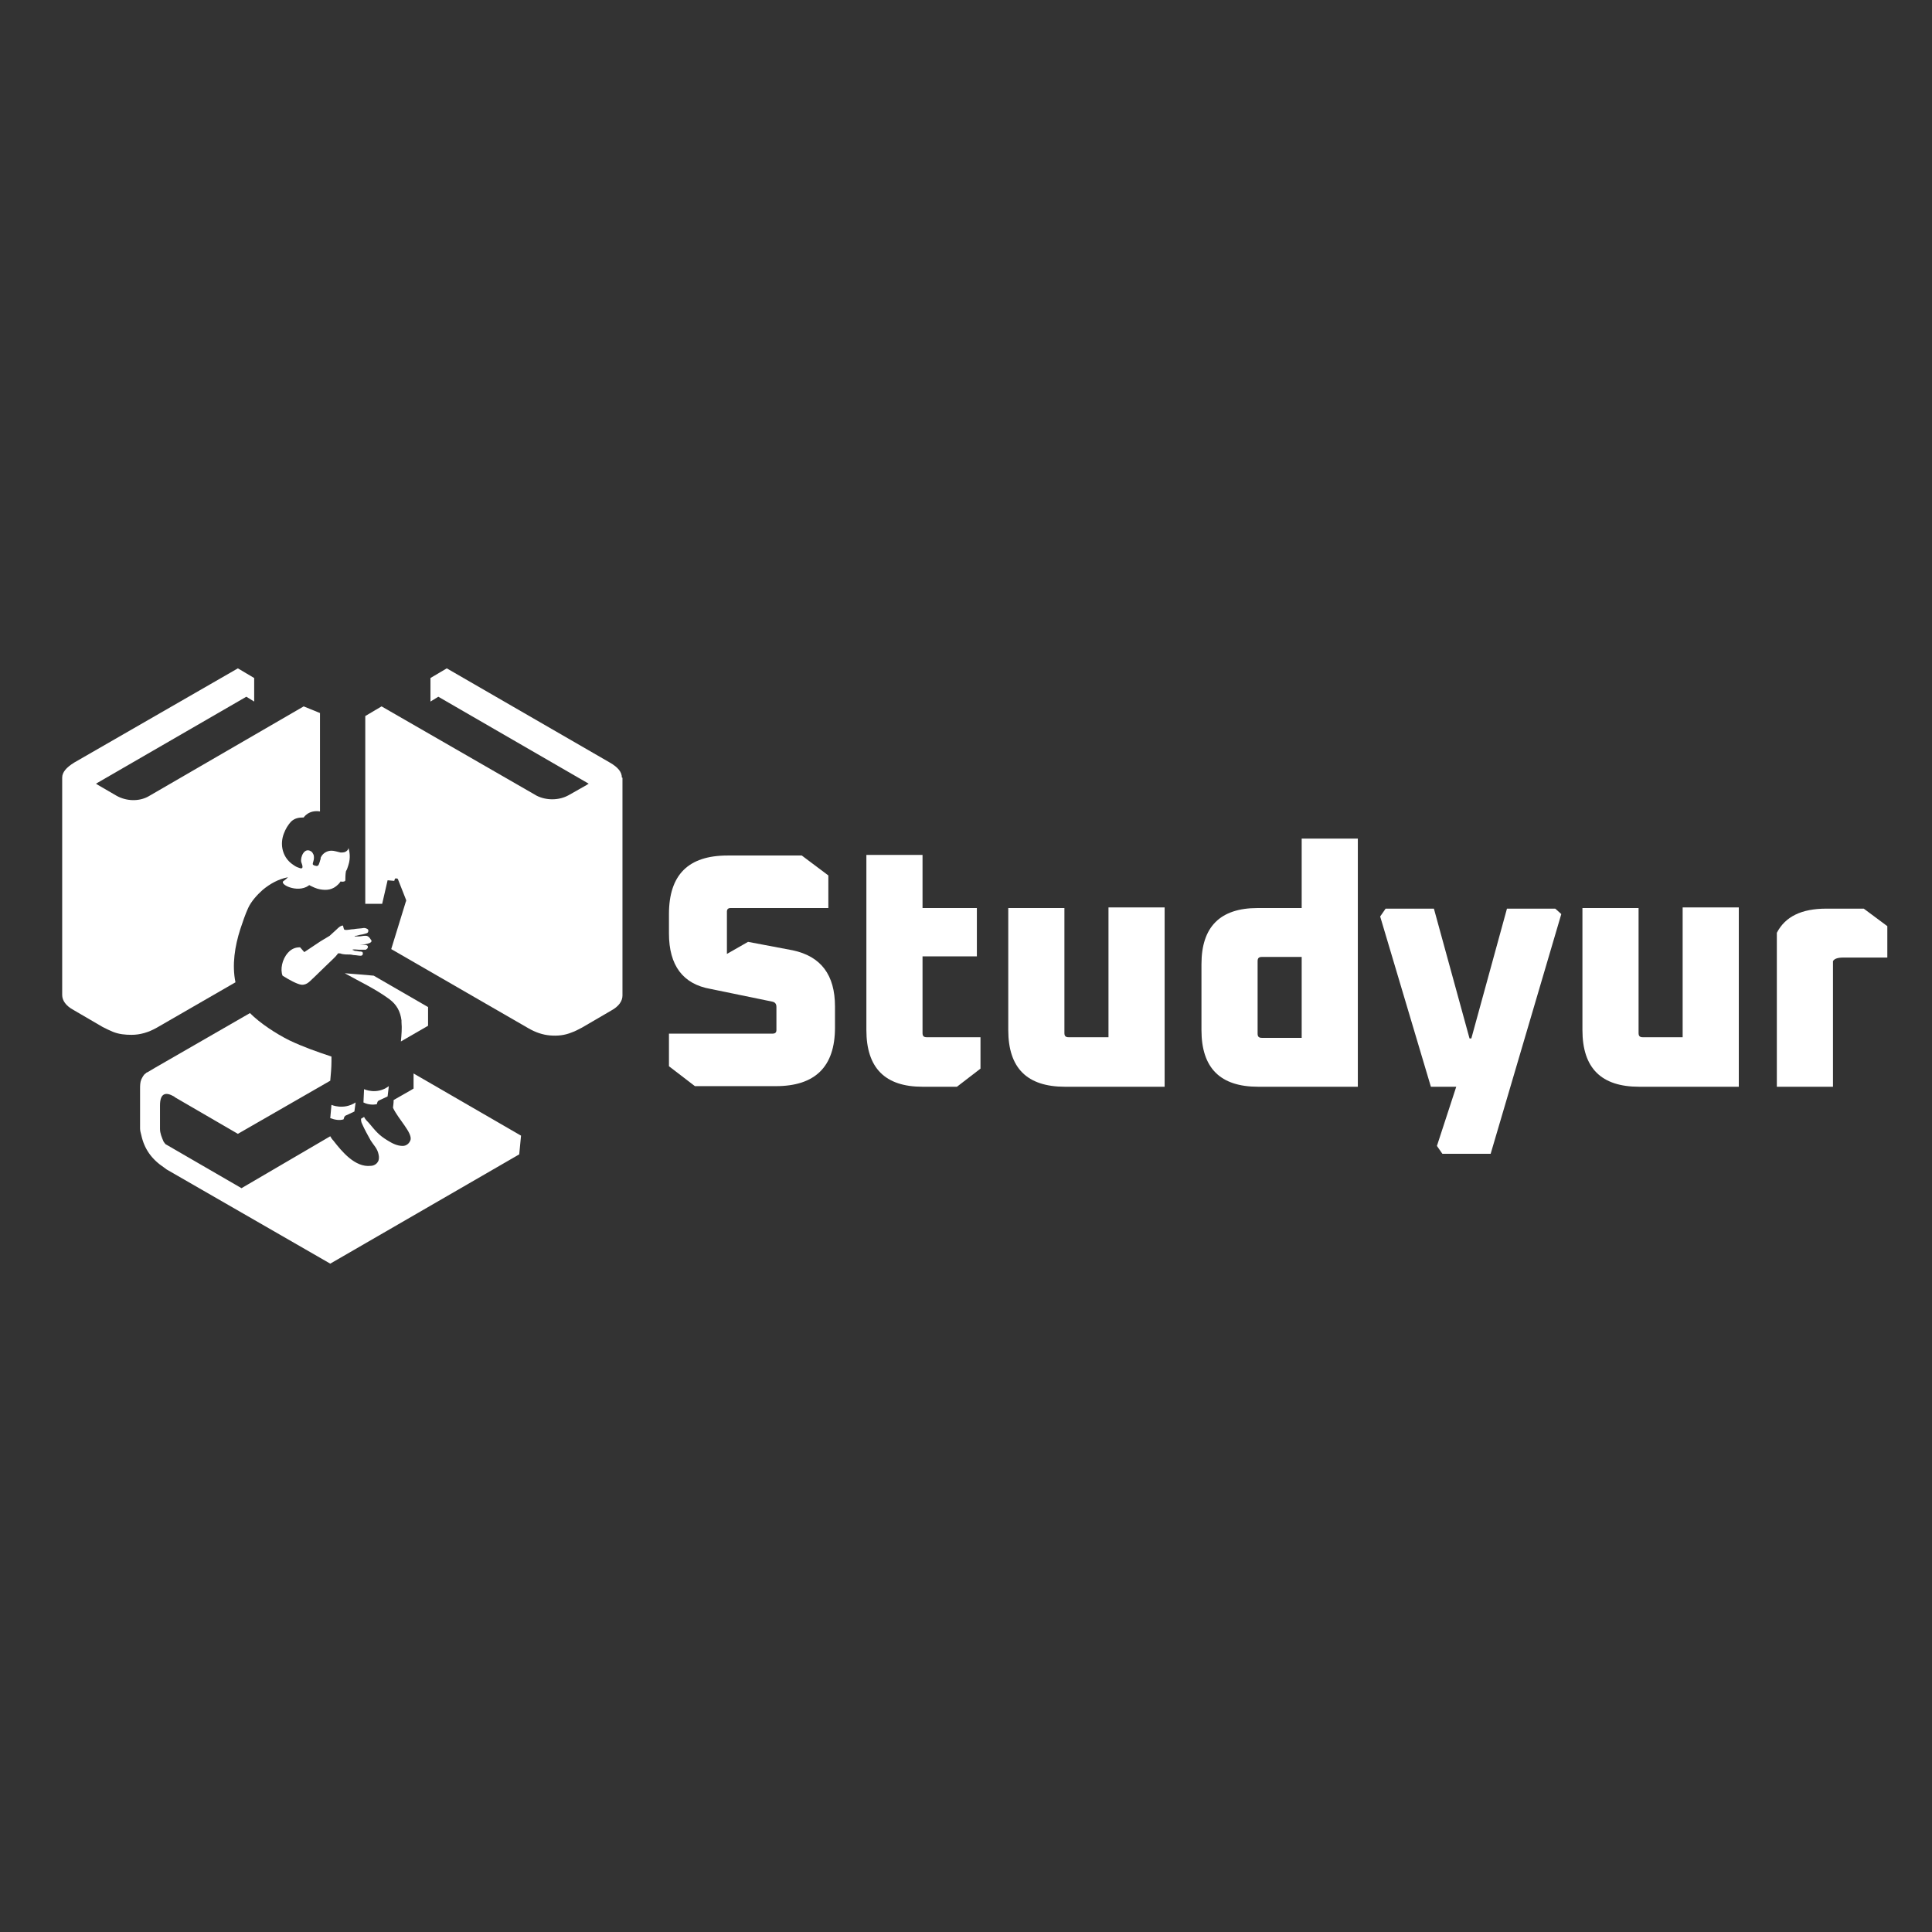
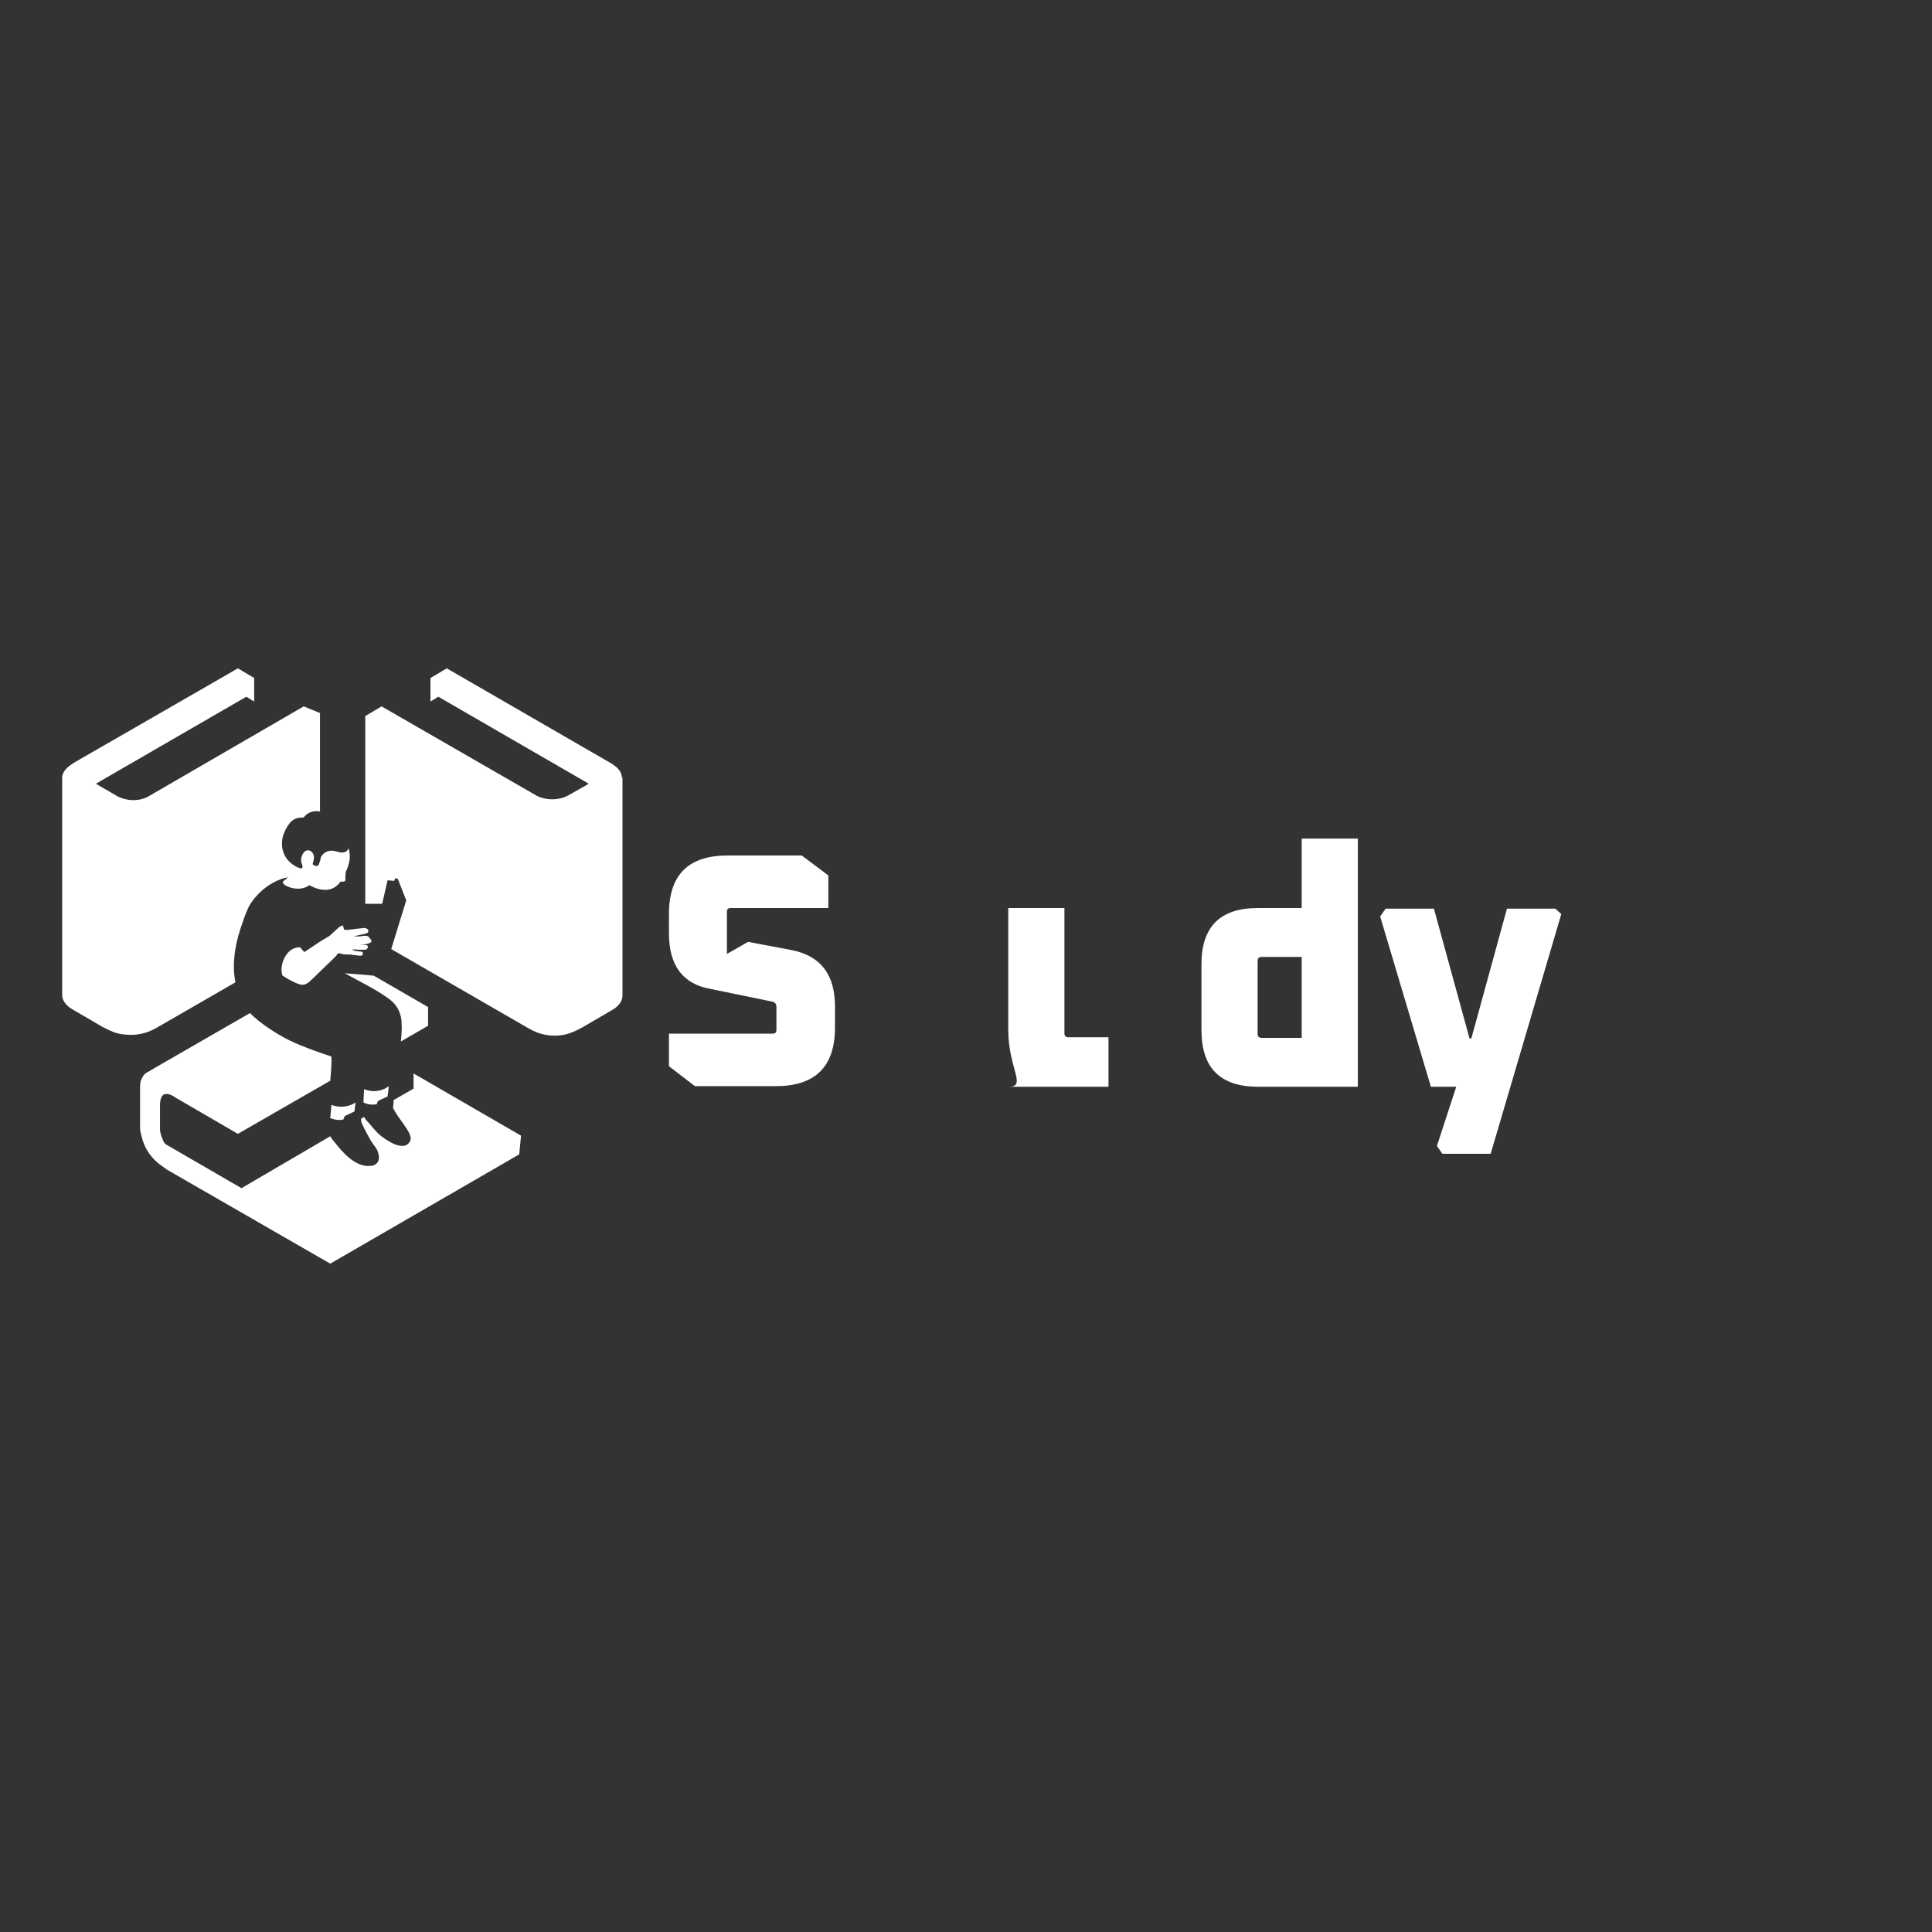
<svg xmlns="http://www.w3.org/2000/svg" version="1.1" id="Layer_1" x="0px" y="0px" viewBox="0 0 32 32" style="enable-background:new 0 0 32 32;" xml:space="preserve">
  <rect x="0" y="0" width="32" height="32" fill="#333333" stroke="none" />
  <style type="text/css">
	.st0{fill:#FFFFFF;}
	.st1{fill:#F97316;}
	.st2{fill:none;}
</style>
  <g>
    <g>
      <path fill="#FFFFFF" d="M8.63,18.81L8.63,18.81l-1.78-1.03v0.12v0.13l-0.05,0.03l-0.28,0.16c0,0.06-0.01,0.1-0.01,0.13    c0.09,0.19,0.32,0.41,0.29,0.53c-0.02,0.06-0.07,0.1-0.13,0.1c-0.09,0-0.17-0.04-0.25-0.09c-0.15-0.09-0.2-0.16-0.31-0.29    c-0.03-0.03-0.06-0.06-0.08-0.1l-0.05,0.03c0,0.03,0,0.05,0.02,0.09c0.04,0.09,0.09,0.18,0.14,0.27c0.05,0.08,0.11,0.13,0.13,0.23    c0.01,0.04,0.01,0.09-0.01,0.12c-0.02,0.04-0.07,0.07-0.12,0.07c-0.26,0.03-0.48-0.24-0.62-0.42c-0.02-0.02-0.04-0.05-0.05-0.07    L4,19.68l-1.26-0.73c-0.01-0.01-0.02-0.03-0.03-0.04c-0.03-0.07-0.06-0.14-0.06-0.21c0-0.01,0-0.02,0-0.04l0-0.08l0-0.27    c0-0.2,0.09-0.23,0.23-0.15c0,0,0.01,0,0.01,0.01l1.05,0.61v-0.31l0,0v0.31l1.53-0.88c0.01-0.11,0.02-0.22,0.02-0.32    c0-0.03,0-0.06,0-0.08c-0.24-0.08-0.47-0.16-0.7-0.27c-0.22-0.11-0.48-0.28-0.65-0.45l-1.58,0.91l0.19,0.11c0,0,0,0,0.01,0    c0,0,0,0-0.01,0l-0.19-0.11l-0.1,0.06l-0.04,0.02c0,0,0,0.01-0.01,0.01c-0.03,0.02-0.05,0.06-0.07,0.1    c-0.02,0.05-0.02,0.1-0.02,0.16l0,0.37l0,0.1l0,0.07c0,0.04,0,0.08,0,0.11c0,0.04,0.01,0.07,0.02,0.11c0,0,0,0,0,0l0,0    c0.05,0.23,0.17,0.4,0.38,0.54l0.04,0.03c0,0,0,0,0,0l0,0l0,0l2.71,1.56l3.13-1.81v0l0,0L8.63,18.81L8.63,18.81L8.63,18.81z     M3.91,18.45L2.8,17.81l0.01,0.01L3.91,18.45z" />
      <path fill="#FFFFFF" d="M5.96,16.14l-0.25-0.02c0.25,0.14,0.51,0.26,0.74,0.43c0.12,0.09,0.18,0.2,0.2,0.35c0,0.01,0,0.02,0,0.03    c0.01,0.1,0,0.21-0.01,0.32l0.45-0.26v-0.31l-0.9-0.52L5.96,16.14z" />
      <path fill="#FFFFFF" d="M10.3,12.88L10.3,12.88c0-0.09-0.06-0.17-0.2-0.25l0,0L7.4,11.07l-0.27,0.16v0.39l0.13-0.08l2.49,1.44    C9.74,12.99,9.73,12.99,9.72,13l-0.3,0.17c-0.16,0.09-0.37,0.09-0.53,0.01l0,0L6.32,11.7l-0.27,0.16v3.11l0.28,0l0.09-0.39    l0.11,0.01l0.01-0.03c0-0.01,0.01-0.01,0.01-0.01l0.02,0c0.01,0,0.01,0,0.02,0.01l0.13,0.33c0.01,0.02,0.01,0.03,0,0.05    l-0.24,0.78l2.27,1.31c0,0,0,0,0,0c0.12,0.07,0.24,0.11,0.36,0.12c0.12,0.01,0.24,0,0.36-0.05c0.06-0.02,0.11-0.05,0.17-0.08    l0.48-0.28c0.13-0.07,0.19-0.16,0.19-0.25l0,0V12.88z" />
      <path fill="#FFFFFF" d="M2.6,17.02C2.6,17.02,2.6,17.02,2.6,17.02C2.6,17.02,2.6,17.02,2.6,17.02L2.6,17.02L2.6,17.02l1.3-0.75    c-0.06-0.29-0.01-0.6,0.08-0.88c0.04-0.12,0.08-0.24,0.13-0.35c0.05-0.11,0.15-0.22,0.24-0.3c0.12-0.1,0.26-0.18,0.42-0.21    c-0.02,0.02-0.04,0.04-0.07,0.06c-0.09,0.05,0.22,0.21,0.41,0.08c0,0,0.01-0.01,0.01-0.01c0.06,0.03,0.12,0.06,0.18,0.07    c0.11,0.02,0.21,0.01,0.3-0.08c0.01-0.01,0.03-0.03,0.04-0.05c0.04,0.01,0.08,0,0.08-0.02c0-0.02,0-0.1,0.01-0.15    c0.02-0.03,0.03-0.07,0.04-0.1c0.04-0.12,0.02-0.23,0-0.29c0,0,0,0,0,0.01c0,0,0,0,0,0.01c-0.02,0.04-0.06,0.06-0.1,0.06    c-0.01,0-0.02,0-0.03,0c-0.05-0.01-0.1-0.03-0.15-0.03c-0.07,0-0.14,0.04-0.17,0.1c0,0,0,0,0,0c-0.01,0.01-0.01,0.03-0.01,0.04    c-0.01,0.02-0.01,0.04-0.02,0.06c0,0.01-0.01,0.02-0.01,0.03c-0.01,0.02-0.03,0.03-0.05,0.02c-0.01,0-0.02,0-0.03-0.01    c-0.01,0-0.02-0.01-0.02-0.02c0-0.02,0.02-0.06,0.02-0.1c0-0.02,0-0.04-0.01-0.06c-0.01-0.02-0.02-0.04-0.04-0.05    c-0.11-0.07-0.18,0.1-0.16,0.18c0,0,0,0,0,0c0.01,0.03,0.05,0.12-0.02,0.1c-0.03-0.01-0.06-0.02-0.09-0.04c0,0,0,0,0,0    c-0.03-0.02-0.06-0.04-0.09-0.07c-0.12-0.12-0.15-0.3-0.09-0.46c0.03-0.08,0.07-0.15,0.13-0.21c0.06-0.05,0.12-0.06,0.2-0.06    c0,0,0.08-0.13,0.27-0.1v-1.63L5.03,11.7l-2.57,1.49l0,0c-0.16,0.09-0.37,0.08-0.53-0.01L1.62,13c-0.01-0.01-0.02-0.01-0.03-0.02    l2.49-1.44l0.13,0.08v-0.39l-0.27-0.16l-2.71,1.56l0,0c-0.13,0.08-0.2,0.16-0.2,0.25l0,0v3.6l0,0c0,0.09,0.06,0.18,0.19,0.25    l0.48,0.28c0.06,0.03,0.12,0.06,0.17,0.08c0.1,0.04,0.2,0.05,0.31,0.05C2.32,17.14,2.46,17.1,2.6,17.02z" />
      <path fill="#FFFFFF" d="M6.03,18.04l-0.01,0.22c0.08,0.04,0.16,0.04,0.22,0.03l0.01-0.03c0-0.01,0.01-0.02,0.02-0.03l0.15-0.07l0.02-0.17    C6.24,18.14,6.03,18.04,6.03,18.04z" />
      <path fill="#FFFFFF" d="M5.71,15.4c-0.02,0-0.02-0.05-0.03-0.07c-0.04,0-0.08,0.04-0.1,0.06c0,0-0.12,0.11-0.12,0.11l-0.15,0.09l-0.27,0.18    l-0.07-0.08c-0.05,0-0.13,0.01-0.2,0.09c-0.1,0.11-0.13,0.28-0.09,0.38c0.11,0.07,0.24,0.14,0.31,0.15    c0.1,0.01,0.15-0.07,0.22-0.13c0.09-0.09,0.27-0.26,0.3-0.29c0.02-0.02,0.03-0.03,0.05-0.05c0.01-0.01,0.04-0.05,0.04-0.05    c0.02,0,0.04,0,0.06,0.01c0.05,0.01,0.09,0.01,0.14,0.01c0.02,0,0.05,0.01,0.07,0.01c0.03,0,0.07,0.01,0.1,0.01    c0.01,0,0.02,0,0.03-0.01c0.01-0.01,0.01-0.02,0.01-0.03c0-0.03-0.03-0.03-0.05-0.03c-0.02,0-0.05-0.01-0.07-0.01    c-0.01,0-0.02,0-0.03-0.01c0,0-0.02,0-0.02-0.01c0-0.01,0.09,0,0.1,0c0.02,0,0.04,0,0.06,0c0.02,0,0.04,0,0.06,0    c0.01-0.01,0.03-0.02,0.03-0.03c0.02-0.05-0.04-0.05-0.07-0.05c-0.03,0-0.06,0-0.08,0c-0.01,0-0.03,0-0.04,0    c-0.01,0-0.01,0-0.02,0c0,0-0.01,0-0.01,0c0,0,0,0,0,0c0,0,0,0,0,0c0.01,0,0.02,0,0.03,0c0.02,0,0.04,0,0.06,0    c0.03,0,0.25-0.02,0.18-0.09C6.1,15.49,6.06,15.5,6.04,15.5c-0.03,0-0.06,0.01-0.1,0.01c-0.01,0-0.03,0-0.04,0    c-0.01,0-0.01,0-0.02,0c0,0-0.02,0-0.01,0c0,0,0.01,0,0.01-0.01l0.02,0c0.01,0,0.03-0.01,0.04-0.01c0.03-0.01,0.06-0.01,0.09-0.02    c0.03-0.01,0.07-0.01,0.07-0.05c0.01-0.03-0.04-0.05-0.07-0.05c-0.06,0.01-0.12,0.01-0.17,0.02C5.81,15.39,5.75,15.41,5.71,15.4z" />
      <path fill="#FFFFFF" d="M5.49,18.3l-0.02,0.22c0.08,0.03,0.16,0.04,0.22,0.02l0.01-0.03c0-0.01,0.01-0.02,0.02-0.03l0.15-0.07l0.02-0.15    C5.69,18.39,5.49,18.3,5.49,18.3z" />
    </g>
    <g>
      <g>
        <path fill="#FFFFFF" d="M13.13,15.74l-0.74-0.14l-0.35,0.2v-0.7c0-0.04,0.02-0.06,0.06-0.06h1.62V14.5l-0.44-0.33h-1.23     c-0.65,0-0.97,0.32-0.97,0.97v0.32c0,0.53,0.23,0.84,0.69,0.92l1.02,0.21c0.05,0.01,0.07,0.04,0.07,0.09v0.38     c0,0.04-0.02,0.06-0.06,0.06h-1.72v0.54l0.43,0.33h1.34c0.65,0,0.98-0.32,0.98-0.97v-0.35C13.83,16.15,13.6,15.84,13.13,15.74z" />
-         <path fill="#FFFFFF" d="M14.35,17.06v-2.9h0.93v0.88h0.9v0.8h-0.9v1.27c0,0.05,0.02,0.07,0.07,0.07h0.89v0.52L15.85,18h-0.57     C14.66,18,14.35,17.69,14.35,17.06z" />
-         <path fill="#FFFFFF" d="M16.7,17.06v-2.02h0.93v2.07c0,0.05,0.02,0.07,0.07,0.07h0.66v-2.15h0.93V18h-1.65C17.01,18,16.7,17.69,16.7,17.06z" />
+         <path fill="#FFFFFF" d="M16.7,17.06v-2.02h0.93v2.07c0,0.05,0.02,0.07,0.07,0.07h0.66v-2.15V18h-1.65C17.01,18,16.7,17.69,16.7,17.06z" />
        <path fill="#FFFFFF" d="M19.9,17.06v-1.09c0-0.62,0.31-0.93,0.93-0.93h0.73v-1.15h0.93V18h-1.65C20.21,18,19.9,17.69,19.9,17.06z M20.83,17.12     c0,0.05,0.02,0.07,0.07,0.07h0.66v-1.34H20.9c-0.05,0-0.07,0.02-0.07,0.07V17.12z" />
        <path fill="#FFFFFF" d="M22.86,15.18l0.09-0.13h0.8l0.59,2.15h0.03l0.59-2.15h0.8l0.1,0.09l-1.17,3.97h-0.8l-0.09-0.13L24.12,18H23.7     L22.86,15.18z" />
-         <path fill="#FFFFFF" d="M26.21,17.06v-2.02h0.93v2.07c0,0.05,0.02,0.07,0.07,0.07h0.66v-2.15h0.93V18h-1.65C26.52,18,26.21,17.69,26.21,17.06z" />
-         <path fill="#FFFFFF" d="M29.43,18v-2.55c0.14-0.27,0.41-0.4,0.82-0.4h0.62l0.39,0.29v0.52h-0.73c-0.09,0-0.15,0.02-0.17,0.06V18H29.43z" />
      </g>
    </g>
  </g>
</svg>